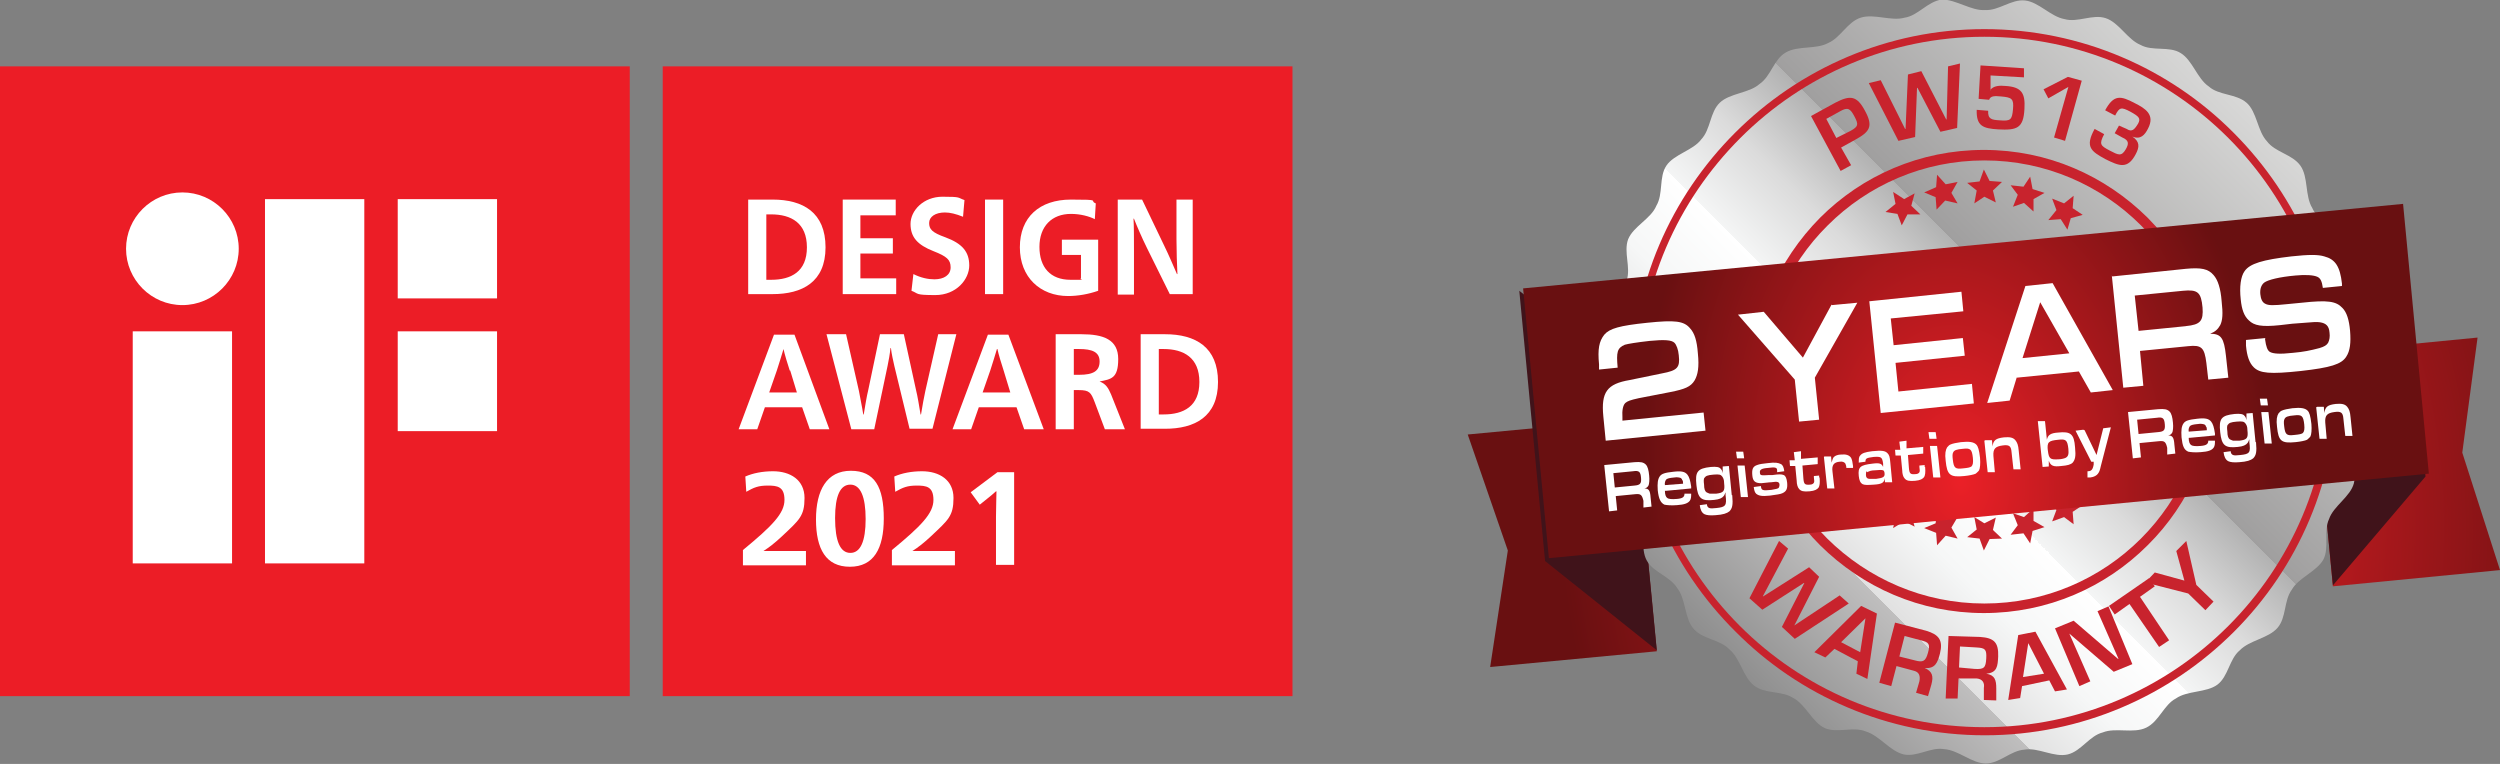
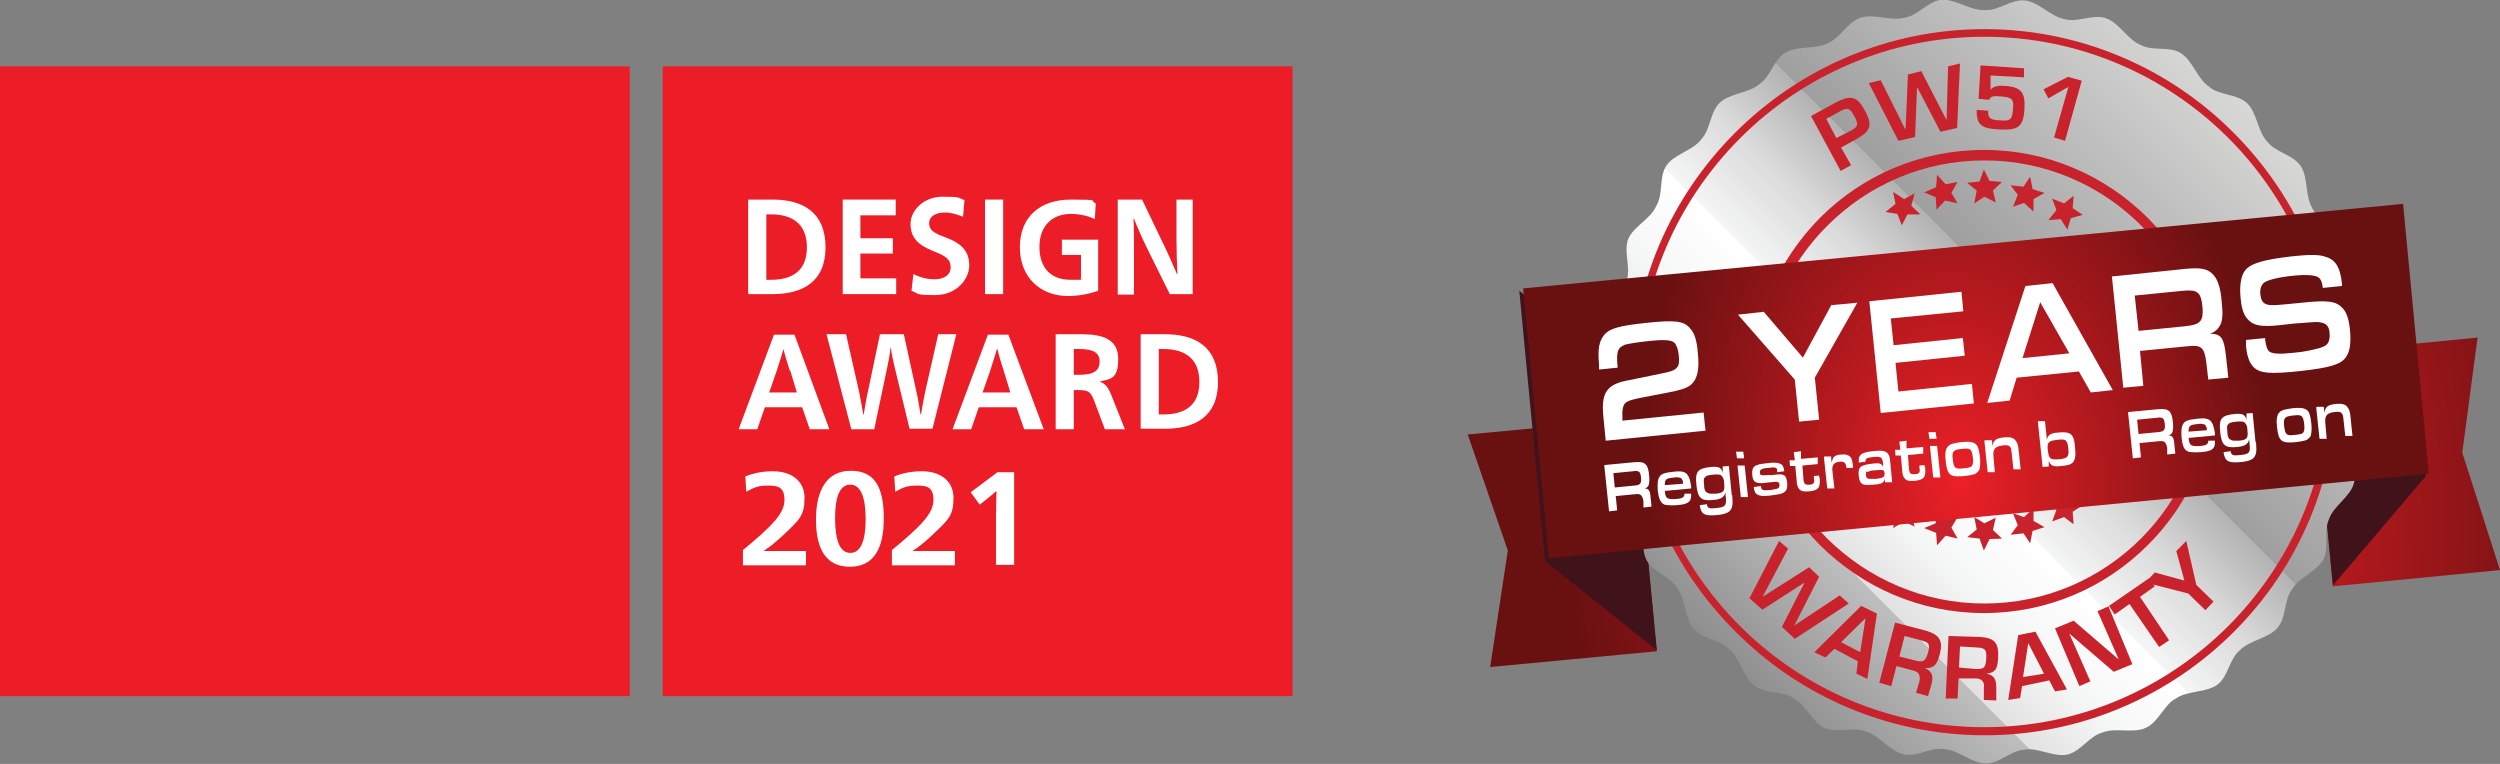
<svg xmlns="http://www.w3.org/2000/svg" id="Layer_1" version="1.1" viewBox="0 0 523.6 160">
  <rect x="0" y="0" width="523.6" height="160" fill="#808080" stroke="none" />
  <defs>
    <style>
      .st0 {
        fill: #c8232d;
      }

      .st0, .st1 {
        fill-rule: evenodd;
      }

      .st2 {
        fill: url(#_未命名漸層);
      }

      .st3 {
        fill: #fff;
      }

      .st4 {
        fill: url(#_未命名漸層_2);
      }

      .st5 {
        fill: url(#_未命名漸層_4);
      }

      .st6 {
        fill: #ec1d26;
      }

      .st1 {
        fill: url(#_未命名漸層_3);
      }

      .st7 {
        fill: #40131a;
      }
    </style>
    <radialGradient id="_未命名漸層" data-name="未命名漸層" cx="450.9" cy="-1006.8" fx="450.9" fy="-1006.8" r="107" gradientTransform="translate(-81.1 -1159.9) rotate(-5.5) scale(.9 -1.3)" gradientUnits="userSpaceOnUse">
      <stop offset="0" stop-color="#eb2027" />
      <stop offset="1" stop-color="#691011" />
    </radialGradient>
    <radialGradient id="_未命名漸層_2" data-name="未命名漸層 2" cx="423.4" cy="-1006.8" fx="423.4" fy="-1006.8" r="108.1" gradientTransform="translate(-81.1 -1159.9) rotate(-5.5) scale(.9 -1.3)" gradientUnits="userSpaceOnUse">
      <stop offset="0" stop-color="#eb2027" />
      <stop offset="1" stop-color="#691011" />
    </radialGradient>
    <linearGradient id="_未命名漸層_3" data-name="未命名漸層 3" x1="359" y1="-1214.9" x2="472.1" y2="-1101.9" gradientTransform="translate(0 -1078.8) scale(1 -1)" gradientUnits="userSpaceOnUse">
      <stop offset="0" stop-color="#636464" />
      <stop offset="0" stop-color="#8e8e8e" />
      <stop offset=".2" stop-color="#bfbebe" />
      <stop offset=".2" stop-color="#e1e1e1" />
      <stop offset=".3" stop-color="#f6f7f7" />
      <stop offset=".4" stop-color="#fff" />
      <stop offset=".4" stop-color="#f4f5f5" />
      <stop offset=".5" stop-color="#dbdbdb" />
      <stop offset=".6" stop-color="#b2b2b2" />
      <stop offset=".6" stop-color="#a09f9f" />
      <stop offset="1" stop-color="#d8d8d7" />
    </linearGradient>
    <radialGradient id="_未命名漸層_4" data-name="未命名漸層 4" cx="382.5" cy="-1001.5" fx="382.5" fy="-1001.5" r="73.3" gradientTransform="translate(-56.9 -1162.3) rotate(-5.5) scale(.9 -1.3)" gradientUnits="userSpaceOnUse">
      <stop offset="0" stop-color="#eb2027" />
      <stop offset="1" stop-color="#691011" />
    </radialGradient>
  </defs>
  <g>
    <g>
      <g>
        <polygon class="st2" points="484 74.1 518.9 70.7 515.7 94.8 523.6 119.4 488.6 122.8 484 74.1" />
        <polygon class="st7" points="483.1 65.8 502.6 43.2 508 99.8 488.6 122.6 483.1 65.8" />
      </g>
      <g>
        <polygon class="st4" points="342.3 87.7 307.4 91 315.8 115.3 312.1 139.7 347 136.4 342.3 87.7" />
        <polygon class="st7" points="341.5 79.4 318.2 60.9 323.6 117.5 347 136.2 341.5 79.4" />
      </g>
    </g>
    <g>
      <path class="st1" d="M415.7,2.1c2.9.2,5.5-2.3,8.4-2s5.4,3.4,8.3,3.9c2.7.8,5.9-1.1,8.6-.2,2.8.9,4.6,4.5,7.3,5.6,2.5,1.4,6,.2,8.4,1.7,2.5,1.5,3.5,5.4,5.9,7,2.1,1.9,5.7,1.5,7.9,3.4s2.3,6,4.3,8.1c1.7,2.3,5.3,2.7,7,5.1s.9,6.3,2.5,8.9c1.1,2.6,4.6,3.8,5.7,6.5s-.5,6.4.5,9.2c.6,2.8,3.7,4.7,4.2,7.5.5,2.9-1.8,6.2-1.5,9,0,2.9,2.6,5.3,2.5,8.3-.2,2.9-3.1,5.6-3.4,8.5-.7,2.8,1.4,5.8.7,8.6-.7,2.8-4.3,4.8-5.2,7.5-1.2,2.5.1,6-1.2,8.5-1.4,2.5-5.2,3.8-6.6,6.3-1.7,2.3-1.1,5.8-3,8s-5.9,2.6-7.9,4.7c-2.2,1.8-2.4,5.5-4.7,7.2s-6.3,1.2-8.7,2.9c-2.5,1.3-3.5,4.8-6.2,6.1s-6.4-.1-9.1,1c-2.8.7-4.5,3.9-7.3,4.6-2.9.7-6.2-1.5-9.1-1-2.9.2-5.2,2.9-8.1,2.9s-5.7-2.8-8.7-3c-2.8-.5-5.7,1.7-8.5,1.1-2.9-.7-5-3.9-7.9-4.8-2.6-1.1-6,.4-8.6-.7-2.6-1.2-4.1-5-6.6-6.3-2.4-1.6-5.9-.8-8.2-2.6-2.3-1.7-2.9-5.7-5.2-7.6-2-2.1-5.6-2.1-7.5-4.3s-1.6-6.2-3.4-8.5c-1.5-2.5-5-3.3-6.4-5.8s-.2-6.4-1.5-9c-.9-2.7-4.2-4.3-5-7.1-.7-2.8,1.1-6.3.5-9.2-.3-2.9-3.2-5.1-3.4-8s2.5-5.9,2.5-8.9c.3-2.9-2.1-5.6-1.6-8.4.5-2.9,3.7-5.2,4.3-8.1.9-2.7-.7-5.9.3-8.6,1.1-2.7,4.8-4.3,5.9-7,1.5-2.5.5-6,2.1-8.4s5.6-3.2,7.3-5.5c2-2.1,1.8-5.7,3.9-7.7s6.2-2,8.3-3.9c2.4-1.6,3-5.2,5.5-6.6,2.5-1.5,6.4-.6,8.9-2,2.6-1.1,4-4.4,6.8-5.3s6.4.8,9.2,0c2.8-.4,4.8-3.4,7.8-3.8,3,0,6.2,2.4,9,2.2Z" />
      <path class="st0" d="M415.6,152.3c19.9,0,38-8.1,51.1-21.2s21.2-31.2,21.2-51.1-8.1-38-21.2-51.1-31.2-21.2-51.1-21.2-38,8.1-51.1,21.2c-13.1,13.1-21.3,31.1-21.3,51.1s8.1,38,21.2,51.1c13.1,13.1,31.2,21.2,51.2,21.2h0ZM467.9,132.3h0c-13.4,13.4-31.9,21.7-52.2,21.7s-38.9-8.3-52.2-21.7c-13.5-13.4-21.8-31.9-21.8-52.3s8.3-38.8,21.7-52.2,31.9-21.7,52.2-21.7,38.9,8.3,52.2,21.7c13.4,13.4,21.7,31.9,21.7,52.2,0,20.4-8.2,38.9-21.6,52.3Z" />
    </g>
    <path class="st0" d="M415.6,126.4c12.8,0,24.4-5.2,32.8-13.6s13.6-20,13.6-32.8-5.2-24.4-13.6-32.8-20-13.6-32.8-13.6-24.4,5.2-32.8,13.6c-8.4,8.3-13.7,20-13.7,32.8s5.2,24.4,13.6,32.8c8.5,8.4,20.1,13.6,32.9,13.6h0ZM449.8,114.2c-8.8,8.8-20.9,14.2-34.3,14.2s-25.4-5.4-34.3-14.2c-8.8-8.8-14.2-20.9-14.2-34.3s5.4-25.4,14.2-34.3c8.8-8.8,20.9-14.2,34.3-14.2s25.4,5.4,34.3,14.2c8.8,8.9,14.2,21,14.2,34.4s-5.4,25.5-14.2,34.2Z" />
    <g>
      <g>
        <polygon class="st0" points="415.5 115.3 416.7 112.9 419.3 112.8 417.4 111 418 108.4 415.6 109.6 413.5 108.3 414 110.9 412 112.5 414.6 112.8 415.5 115.3" />
        <polygon class="st0" points="425.2 113.8 425.7 111.2 428.2 110.4 425.9 109.1 425.9 106.5 423.9 108.3 421.6 107.5 422.6 110 421.1 112 423.8 111.7 425.2 113.8" />
        <polygon class="st0" points="434.3 109.8 434.1 107.2 436.2 105.8 433.7 105.1 433 102.7 431.6 104.9 429 104.7 430.7 106.8 429.8 109.2 432.3 108.3 434.3 109.8" />
        <polygon class="st0" points="405.7 114.2 407.5 112.2 410 112.8 408.7 110.5 410 108.3 407.4 108.8 405.6 106.9 405.4 109.6 403 110.6 405.5 111.6 405.7 114.2" />
        <polygon class="st0" points="396.5 110.6 398.8 109.2 401 110.3 400.3 107.8 402.2 106 399.5 105.9 398.3 103.6 397.4 106 394.9 106.5 397 108.1 396.5 110.6" />
      </g>
      <g>
        <polygon class="st0" points="415.5 35.5 416.7 37.9 419.3 38.1 417.4 39.9 418 42.4 415.6 41.2 413.5 42.6 414 39.9 412 38.3 414.6 38 415.5 35.5" />
        <polygon class="st0" points="425.2 37 425.7 39.6 428.2 40.4 425.9 41.7 425.9 44.3 423.9 42.5 421.6 43.3 422.6 40.8 421.1 38.8 423.8 39.1 425.2 37" />
        <polygon class="st0" points="434.3 41 434.1 43.6 436.2 45 433.7 45.7 433 48.1 431.6 45.9 429 46.1 430.7 44 429.8 41.6 432.3 42.6 434.3 41" />
        <polygon class="st0" points="405.7 36.6 407.5 38.6 410 38.1 408.7 40.4 410 42.6 407.4 42 405.6 43.9 405.4 41.3 403 40.3 405.5 39.2 405.7 36.6" />
        <polygon class="st0" points="396.5 40.2 398.8 41.7 401 40.5 400.3 43.1 402.2 44.9 399.5 44.9 398.3 47.2 397.4 44.8 394.9 44.4 397 42.7 396.5 40.2" />
      </g>
    </g>
    <polygon class="st5" points="319 60.4 503.3 42.7 508.7 99.2 324.4 116.9 319 60.4" />
    <g>
      <path class="st0" d="M385.3,124.7l1.9,1.7-11.3,7.4-2.7-2.5,4.7-9.2h-.1c0,0-8.7,5.6-8.7,5.6l-2.7-2.4,6.2-12,1.9,1.6-5.3,10h.1c0,0,9.6-6.1,9.6-6.1l2.1,2-5.2,10.2h0l9.5-6.3Z" />
      <path class="st0" d="M384.2,135.9l-1.9,1.8-2.3-1.1,9.8-9.7,3.3,1.6-2,13.7-2.3-1.1.3-2.6-4.9-2.6ZM390.7,129.5h0l-5.1,5,4,2.1,1.1-7.1Z" />
      <path class="st0" d="M397.2,139.5l-1.1,4.2-2.5-.7,3.3-12.6,6.5,1.7c2.7.8,3.6,2,2.9,4.8-.5,1.9-1,3.2-3.2,3h0c1.6.7,1.9,1.7,1.4,3.5l-.7,2.4-2.5-.7.7-2.4c.2-1.1,0-1.9-1.1-2.2l-3.7-1ZM401,138.3c1.8.5,2.3.2,2.8-1.6s.2-2.2-1.5-2.6l-3.4-.9-1.1,4.3,3.2.8Z" />
      <path class="st0" d="M410.2,142l-.2,4.3h-2.5c0-.1.6-13.1.6-13.1l6.6.2c2.9.2,3.9,1.1,3.8,4.1-.1,2-.2,3.4-2.5,3.6h0c1.8.3,2.1,1.3,2.1,3.1v2.5c-.1,0-2.6-.1-2.6-.1v-2.5c.2-1.1-.3-1.9-1.5-2h-3.8ZM413.6,140.1c1.9.1,2.3-.2,2.4-2.2.1-1.9-.2-2.2-2.1-2.3l-3.4-.2-.2,4.4,3.3.3Z" />
      <path class="st0" d="M423.5,143.7l-.4,2.5-2.5.4,2.1-13.6,3.6-.7,6.6,12.1-2.5.4-1.2-2.3-5.7,1.2ZM424.8,134.7h0l-1.1,7.1,4.4-.7-3.3-6.4Z" />
      <path class="st0" d="M439.3,128l2.3-1,5,12.1-3.9,1.6-9.3-8h0l4.4,10-2.3,1-5.1-12.1,3.9-1.6,9.3,8h.1l-4.4-10Z" />
      <path class="st0" d="M454.3,134.1l-2.1,1.4-6.2-9-3.1,2.2-1.2-1.8,8.4-5.8,1.2,1.7-3.1,2.2,6.1,9.1Z" />
      <path class="st0" d="M460,122.5l3.6,3.5-1.7,1.8-3.6-3.5-9-2.3,2-2.1,6.2,1.7h0l-1.7-6.2,2.1-2.1,2.1,9.2Z" />
    </g>
    <g>
      <path class="st0" d="M379.3,24.3l5.1-2.8c3.1-1.6,4.5-1.5,6.2,1.7,1.8,3.3,1,4.4-2.1,6.1l-2.9,1.6,2.1,3.7-2.2,1.2-6.2-11.5ZM387.6,27.4c1.6-.9,1.7-1.3.8-3s-1.4-2-3-1.1l-2.9,1.6,2.1,4,3-1.5Z" />
      <path class="st0" d="M408,13.9l2.5-.6-.6,13.5-3.5.8-4.8-9.2h-.1l-.4,10.3-3.5.8-6.2-12.1,2.5-.6,5.1,10.2h.1l.5-11.4,2.8-.7,5.2,10.1h.1l.3-11.1Z" />
      <path class="st0" d="M416.8,18.9h0c.7-1,2.1-1,3.2-.9,3.4.2,4.2,1.5,4,4.8-.2,4.1-1.6,4.5-5.5,4.3-3.2-.2-4.6-.7-4.5-4.1l2.4.2c-.1,1.8.8,1.9,2.4,2,2.3.2,2.6-.1,2.8-2.3s-.2-2.5-2.5-2.7c-1.2-.1-2.2-.2-2.5.7l-2.2-.2.4-7,9.1.6v1.9c-.1,0-7-.4-7-.4v3.1Z" />
      <path class="st0" d="M432.5,29.5l-2.3-.7,3-10.6-4.2,2.4-1-1.9,5.1-2.6,2.9.8-3.5,12.6Z" />
-       <path class="st0" d="M440.7,28.1c-1.1,2.1-.8,2.4,1.1,3.4s2.5,1.3,3.4-.2c.7-1.2.7-1.9-.7-2.5l-1.6-.9.9-1.6,1.6.7c1.1.7,1.6.2,2.4-1.1.6-1.1.2-1.5-1.6-2.5-1.9-1-2.3-1-3.2.8l-2.1-1.1c1.8-3.3,3.2-3.1,6.2-1.5,2.2,1.1,4.3,2.4,2.8,5.3-.7,1.4-1.6,2.4-3.3,1.7h0c1.6,1.1,1.5,2.2.7,3.7-1.7,3.2-3.4,2.5-6.4,1-2.9-1.6-4.3-2.5-2.2-6.3l2,1.1Z" />
    </g>
    <g>
      <path class="st3" d="M334.9,76.3c-.3-3.2,0-4.8,1.1-6.2,1.1-1.3,3.2-1.9,9-2.5,5.8-.6,7.7-.4,9,1.2.9,1,1.4,2.5,1.6,5.2.3,2.9,0,4.5-.7,5.7-.8,1.3-2,1.8-5,2.4l-6.7,1.3c-1.8.4-2.3.6-2.8,1-.5.5-.7,1.6-.6,3v.7c0,0,17-1.7,17-1.7l.4,3.8-20.9,2.1-.5-5.1c-.5-5.1.8-6.8,5.5-7.6l6.8-1.4c3.2-.6,3.8-1.2,3.5-3.8-.1-1.2-.5-2.2-.9-2.6-.6-.6-2.1-.7-5.2-.4-2.7.3-4.5.6-5.2.8-1.6.7-1.8,1.5-1.5,4.8l-3.9.4v-1.2Z" />
      <path class="st3" d="M383.7,63.9l5.3-.5-8.9,15.7.9,8.8-4.2.4-.9-8.8-11.9-13.6,5.4-.6,8.2,9.6,6-11.1Z" />
      <path class="st3" d="M391.5,63.1l19.3-2,.4,4.1-15.2,1.5.6,5.6,14.5-1.5.4,3.7-14.5,1.5.6,6,15.4-1.6.4,4.1-19.5,2-2.4-23.5Z" />
-       <path class="st3" d="M422.4,79l-1.5,4.9-4.7.5,8-24.5,5.7-.6,12.6,22.4-4.6.5-2.5-4.4-13,1.3ZM427.3,63.3l-3.7,11.7,9.8-1-6.1-10.7Z" />
+       <path class="st3" d="M422.4,79l-1.5,4.9-4.7.5,8-24.5,5.7-.6,12.6,22.4-4.6.5-2.5-4.4-13,1.3ZM427.3,63.3l-3.7,11.7,9.8-1-6.1-10.7" />
      <path class="st3" d="M442.4,57.9l15.4-1.6c3.2-.3,4.7,0,5.8,1.3.9,1,1.5,2.8,1.7,5.5.3,2.6.2,4-.3,5-.5.9-1.1,1.4-2.1,1.8,2.3,0,2.9.9,3.3,4.6l.5,4.6-4.2.4-.4-3.5c-.4-3.2-1-3.8-3.8-3.5l-10.1,1,.7,7.3-4.2.4-2.4-23.5ZM457.8,68.3c3.1-.3,3.7-1.1,3.5-3.9-.3-3.2-1-3.8-4.1-3.5l-10.1,1,.8,7.4,10-1Z" />
      <path class="st3" d="M474.4,70.9v.2c.2,1.5.5,2.3,1,2.6.7.4,2.1.5,4.8.2,2.3-.2,3.7-.5,5.6-1,1-.3,1.5-.6,1.8-1.1.3-.6.4-1.3.3-2.1-.1-1.4-.7-2-2-2.2-.8-.1-.8-.1-5.8.3l-2.6.3c-3.8.4-5.4.1-6.5-1-1-.9-1.5-2.3-1.7-4.4-.3-2.6,0-4.8.8-5.9,1.1-1.6,3.8-2.4,9.8-3.1,3.7-.4,5.6-.4,6.9,0,2.3.6,3.3,2.1,3.7,5.7v.5s-4,.4-4,.4c-.2-1.4-.5-2-1.1-2.3-.8-.4-2.6-.5-4.6-.3-3.4.3-5.8.9-6.6,1.5-.6.5-.9,1.3-.8,2.4.1,1,.4,1.7,1,2,.7.4,1.7.4,4.6.1l3.1-.3c5.5-.6,7.2-.3,8.5,1.1.9.9,1.4,2.5,1.6,4.8.2,2.5,0,4.2-.8,5.4-1,1.6-3.3,2.3-9.5,3-6.5.7-8.6.5-9.9-.8-.9-.9-1.4-2.3-1.6-4.5,0-.2,0-.7,0-1.2l4.1-.4Z" />
    </g>
    <g>
      <path class="st3" d="M336,97.4l6.3-.6c1.3-.1,1.9,0,2.4.5.4.4.6,1.2.7,2.3.1,1,0,1.6-.1,2-.2.4-.4.6-.9.7.9,0,1.2.4,1.3,1.9l.2,1.9-1.7.2v-1.4c-.3-1.3-.6-1.5-1.7-1.4l-4.1.4.3,3-1.7.2-1-9.6ZM342.3,101.7c1.2-.1,1.5-.4,1.4-1.6-.1-1.3-.4-1.6-1.7-1.4l-4.1.4.3,3,4.1-.4Z" />
      <path class="st3" d="M348.7,102.8c0,.8.2,1.3.5,1.5.2.2.9.3,2,.2,1.2-.1,1.6-.4,1.6-1.1h1.4c0,.6,0,1.1-.3,1.5-.4.5-1.1.8-2.7.9-1.2.1-2.1,0-2.6-.1-.8-.4-1.2-1.2-1.4-3-.1-1.5,0-2.3.4-2.9.4-.6,1.1-.8,2.9-1,1.7-.2,2.4,0,2.9.6.4.5.6,1.2.8,2.5v.4s-5.3.5-5.3.5ZM352.5,101.3c0-.4,0-.6-.2-.8,0-.2-.2-.3-.3-.4-.3-.1-.8-.2-1.3-.1-1.1.1-1.4.2-1.7.4-.2.2-.4.7-.3,1.2h0c0,0,3.9-.3,3.9-.3Z" />
      <path class="st3" d="M362.8,103.7c.2,2.1,0,2.8-.6,3.4-.5.4-1.3.7-2.9.8-1.1.1-1.9,0-2.3-.2-.6-.3-.9-1-1-1.9h0c0,0,1.5-.2,1.5-.2h0c0,.4.2.7.5.8.3.1.7.1,1.5,0,1.9-.2,2.2-.5,1.9-2.7v-.6c-.2.4-.2.6-.4.8-.3.4-.9.7-2,.8-2.7.3-3.4-.3-3.7-3.1-.3-2.8.2-3.5,3-3.8,1.2-.1,1.8,0,2.1.4.2.2.3.4.4.9v-1.4c-.1,0,1.3-.1,1.3-.1l.6,6.1ZM357,100c-.2.3-.2.7-.1,1.5,0,.9.2,1.4.5,1.6.2.1.4.2.7.3,0,0,1.1,0,1.3,0,1.6-.2,1.9-.5,1.7-2.2,0-.8-.2-1.1-.4-1.4-.3-.4-.6-.5-1.8-.4-1.3.1-1.7.3-1.9.7Z" />
      <path class="st3" d="M363.6,94.6h1.5c0-.1.2,1.4.2,1.4h-1.5c0,.1-.2-1.4-.2-1.4ZM363.9,97.5h1.5c0-.1.7,6.6.7,6.6h-1.5c0,.1-.7-6.6-.7-6.6Z" />
      <path class="st3" d="M372.2,98.5c0-.6-.4-.7-1.9-.5-1.4.1-1.8.4-1.7,1,0,.6.3.6,1.8.5h.8c1.4-.2,1.9-.2,2.4,0,.4.2.6.7.7,1.6.1,1.2-.1,1.8-1,2.2-.4.2-1.2.3-2.6.5-1.8.2-2.4,0-2.9-.4-.3-.3-.4-.7-.5-1.4h0c0,0,1.5-.2,1.5-.2h0c.1.9.3,1,2.2.8q1.3-.2,1.5-.4c.1-.1.2-.4.2-.6,0-.7-.4-.8-1.7-.6-.5,0-1.8.2-2.1.2-1.3,0-1.8-.4-1.9-1.7-.1-1.2.1-1.8,1-2.1.5-.2,1.2-.3,2.2-.4,1.6-.2,2.2-.1,2.8.2.4.2.6.7.7,1.5h0s-1.5.2-1.5.2h0Z" />
      <path class="st3" d="M381.1,100c.1,1.2,0,1.7-.2,2.1-.3.4-.8.7-1.9.8-1.2.1-1.8,0-2.2-.5-.3-.3-.5-1-.5-1.7h0c0-.1-.3-3.1-.3-3.1h-1.1c0,.1-.1-1.2-.1-1.2h1.1c0-.1-.2-1.7-.2-1.7l1.5-.2v1.6c.1,0,3.5-.3,3.5-.3v1.4c.1,0-3.2.3-3.2.3l.2,2.7c.1,1.2.3,1.4,1.4,1.3.4,0,.7-.2.8-.4.1-.2.1-.4,0-1.1v-.3s1.1-.1,1.1-.1v.4Z" />
      <path class="st3" d="M382.1,95.6h1.4c0-.1.1,1.3.1,1.3.2-.7.3-1,.5-1.2.3-.3.9-.5,1.5-.5,1-.1,1.7.1,2.1.7.2.4.3.9.4,1.7,0,0,0,.2,0,.4h-1.4c0-.4-.1-.6-.2-.9-.2-.3-.6-.5-1.2-.4-1.2.1-1.7.7-1.5,2.1l.4,3.5h-1.5c0,.1-.7-6.6-.7-6.6Z" />
      <path class="st3" d="M389.3,96.9c0-.8,0-1.2.3-1.5.4-.5,1-.7,2.5-.9,2-.2,2.7-.1,3.2.4.4.4.5.8.6,1.9l.4,4.2h-1.5c0,.1-.1-.9-.1-.9,0,1-.6,1.3-2.2,1.4-1.4.1-2,.1-2.4-.1-.5-.3-.7-.8-.8-1.7-.2-1.9.3-2.3,2.9-2.6,1.5-.2,1.9,0,2.2.7v-.7c-.2-1.4-.4-1.5-2-1.4-1.5.2-1.7.3-1.7,1l-1.5.2ZM391,98.7c-.2.1-.2.4-.2.8,0,.5.3.8.8.8.2,0,.5,0,1.3,0,1.5-.2,1.9-.4,1.8-1.2,0-.3-.2-.6-.3-.6-.3-.1-.8-.1-1.7,0-.8,0-1.3.2-1.6.4Z" />
      <path class="st3" d="M403.2,97.8c.1,1.2,0,1.7-.2,2.1-.3.4-.8.7-1.9.8-1.2.1-1.8,0-2.2-.5-.3-.3-.5-1-.5-1.7h0c0-.1-.3-3.1-.3-3.1h-1.1c0,.1-.1-1.2-.1-1.2h1.1c0-.1-.2-1.7-.2-1.7l1.5-.2v1.6c.1,0,3.5-.3,3.5-.3v1.4c.1,0-3.2.3-3.2.3l.2,2.7c.1,1.2.3,1.4,1.4,1.3.4,0,.7-.2.8-.4.1-.2.1-.4,0-1.1v-.3s1.1-.1,1.1-.1v.4Z" />
      <path class="st3" d="M403.9,90.5h1.5c0-.1.2,1.4.2,1.4h-1.5c0,.1-.2-1.4-.2-1.4ZM404.2,93.4h1.5c0-.1.7,6.6.7,6.6h-1.5c0,.1-.7-6.6-.7-6.6Z" />
      <path class="st3" d="M413.9,93.1c.4.4.6,1.1.8,2.8.1,1.2,0,2.2-.2,2.6-.2.3-.5.5-.7.7-.4.2-1.4.4-2.4.5-3,.3-3.6-.2-3.9-3.2-.2-1.5,0-2.3.3-2.8.2-.2.4-.5.7-.6.4-.2,1.4-.4,2.2-.5,1.8-.2,2.7,0,3.2.5ZM409.1,94.7c-.2.3-.2.8-.1,1.6.2,1.7.5,2,2.1,1.8,1.1-.1,1.5-.2,1.8-.4.3-.3.4-.8.3-1.8-.2-1.8-.5-2.1-2.1-1.9-1.3.1-1.8.3-2,.7Z" />
      <path class="st3" d="M415.8,92.2h1.4c0-.1.1,1.3.1,1.3.2-1.3.7-1.7,2.4-1.9,1.2-.1,1.9,0,2.4.6.4.5.6,1,.7,2.2l.4,3.9h-1.5c0,.1-.4-3.6-.4-3.6-.1-1.3-.5-1.6-1.9-1.4-1.5.2-2,.7-1.9,2.2l.3,3.4h-1.5c0,.1-.7-6.6-.7-6.6Z" />
      <path class="st3" d="M426.8,88.2h1.5c0-.1.4,3.9.4,3.9.2-1,.8-1.4,2.3-1.5,2.7-.3,3.4.3,3.6,3.1.2,1.9,0,2.6-.5,3.2-.4.4-1.1.6-2.4.7-1.6.2-2.2,0-2.6-1.1v1.2c.1,0-1.3.1-1.3.1l-1-9.6ZM428.9,94.3c.2,1.8.5,2,2.2,1.9.6,0,1.3-.2,1.5-.3.6-.3.7-.8.6-1.9-.2-1.8-.5-2.1-2.1-1.9-2.1.2-2.4.5-2.2,2.3Z" />
-       <path class="st3" d="M436.6,90.1l2.5,5.2,1.4-5.6,1.6-.2-2.1,8.1c-.2.9-.3,1.2-.6,1.6-.3.4-.8.7-1.6.8-.2,0-.4,0-.6,0v-1.3s0,0,0,0c.8,0,1.1-.3,1.3-1.4v-.6c.1,0-.5,0-.5,0l-3.3-6.5,1.6-.2Z" />
      <path class="st3" d="M445.7,86.3l6.3-.6c1.3-.1,1.9,0,2.4.5.4.4.6,1.2.7,2.3.1,1,0,1.6-.1,2-.2.4-.4.6-.9.7.9,0,1.2.4,1.3,1.9l.2,1.9-1.7.2v-1.4c-.3-1.3-.6-1.5-1.7-1.4l-4.1.4.3,3-1.7.2-1-9.6ZM452,90.5c1.2-.1,1.5-.4,1.4-1.6-.1-1.3-.4-1.6-1.7-1.4l-4.1.4.3,3,4.1-.4Z" />
      <path class="st3" d="M458.4,91.7c0,.8.2,1.3.5,1.5.2.2.9.3,2,.2,1.2-.1,1.6-.4,1.6-1.1h1.4c0,.6,0,1.1-.3,1.5-.4.5-1.1.8-2.7.9-1.2.1-2.1,0-2.6-.1-.9-.4-1.2-1.2-1.4-3-.1-1.5,0-2.3.4-2.9.4-.6,1.1-.8,2.9-1,1.7-.2,2.4,0,2.9.6.4.5.6,1.2.8,2.5v.4s-5.3.5-5.3.5ZM462.2,90.1c0-.4,0-.6-.2-.8,0-.2-.2-.3-.3-.4-.3-.1-.8-.2-1.3-.1-1.1.1-1.4.2-1.7.4-.2.2-.4.7-.3,1.2h0c0,0,3.9-.3,3.9-.3Z" />
      <path class="st3" d="M472.5,92.6c.2,2.1,0,2.8-.6,3.4-.5.4-1.3.7-2.9.8-1.1.1-1.9,0-2.3-.2-.6-.3-.9-1-1-1.9h0c0,0,1.5-.2,1.5-.2h0c0,.4.2.7.5.8.3.1.7.1,1.5,0,2-.2,2.2-.5,1.9-2.7v-.6c-.2.4-.2.6-.4.8-.3.4-.9.7-2,.8-2.7.3-3.4-.3-3.7-3.1-.3-2.8.2-3.5,3-3.8,1.2-.1,1.8,0,2.1.4.2.2.3.4.4.9v-1.4c-.1,0,1.3-.1,1.3-.1l.6,6.1ZM466.6,88.9c-.2.3-.2.7-.1,1.5,0,.9.2,1.4.5,1.6.2.1.4.2.7.3,0,0,1.1,0,1.3,0,1.6-.2,1.9-.5,1.7-2.2,0-.8-.2-1.1-.4-1.4-.3-.4-.6-.5-1.8-.4-1.3.1-1.7.3-1.9.7Z" />
-       <path class="st3" d="M473.3,83.5h1.5c0-.1.2,1.4.2,1.4h-1.5c0,.1-.2-1.4-.2-1.4ZM473.6,86.3h1.5c0-.1.7,6.6.7,6.6h-1.5c0,.1-.7-6.6-.7-6.6Z" />
      <path class="st3" d="M483.3,86c.4.4.6,1.1.8,2.8.1,1.2,0,2.2-.2,2.6-.2.3-.5.5-.7.7-.4.2-1.4.4-2.4.5-3,.3-3.6-.2-3.9-3.2-.2-1.5,0-2.3.3-2.8.2-.2.4-.5.7-.6.4-.2,1.4-.4,2.2-.5,1.8-.2,2.7,0,3.2.5ZM478.5,87.7c-.2.3-.2.8-.1,1.6.2,1.7.5,2,2.1,1.8,1.1-.1,1.5-.2,1.8-.4.3-.3.4-.8.3-1.8-.2-1.8-.5-2.1-2.1-1.9-1.3.1-1.8.3-2,.7Z" />
      <path class="st3" d="M485.3,85.2h1.4c0-.1.1,1.3.1,1.3.2-1.3.7-1.7,2.4-1.9,1.2-.1,1.9,0,2.4.6.4.5.6,1,.7,2.2l.4,3.9h-1.5c0,.1-.4-3.6-.4-3.6-.1-1.3-.5-1.6-1.9-1.4-1.5.2-2,.7-1.9,2.2l.3,3.4h-1.5c0,.1-.7-6.6-.7-6.6Z" />
    </g>
  </g>
  <g>
    <rect class="st6" y="13.9" width="131.9" height="131.9" />
-     <path class="st3" d="M27.8,118h20.8v-48.6h-20.8v48.6ZM38.2,40.3c-6.5,0-11.8,5.3-11.8,11.8s5.3,11.8,11.8,11.8,11.8-5.3,11.8-11.8-5.3-11.8-11.8-11.8ZM83.3,41.7v20.8h20.8v-20.8h-20.8ZM55.5,118h20.8V41.7h-20.8v76.3ZM83.3,90.3h20.8v-20.9h-20.8v20.9Z" />
    <rect class="st6" x="138.8" y="13.9" width="131.9" height="131.9" />
    <g>
      <g>
        <path class="st3" d="M161.8,41.8c6.4,0,11.1,2.7,11.1,10s-4.9,9.8-11.1,9.8h-5.1v-19.8h5.1ZM160.5,58.6h1c4.2,0,7.5-1.7,7.5-6.8s-3.3-6.9-7.5-6.9h-1v13.7Z" />
        <path class="st3" d="M176.5,41.8h11.1v3.3h-7.4v4.8h6.8v3.2h-6.8v5.2h7.5v3.3h-11.2v-19.8h0Z" />
        <path class="st3" d="M201.7,45.4c-1.5-.6-2.7-.9-3.8-.9-2,0-3.3.9-3.3,2.2s.6,2,3.4,3c3.5,1.3,5,3,5,5.9s-2.7,6.2-7.1,6.2-3.4-.3-5-.9l.4-3.5c1.6.8,3.1,1.1,4.4,1.1,2,0,3.4-.9,3.4-2.5s-.8-2.3-3.6-3.4c-3.3-1.3-4.8-2.9-4.8-5.7s2.7-5.7,6.7-5.7,3.1.2,4.6.7l-.3,3.5Z" />
        <path class="st3" d="M206.3,41.8h3.8v19.8h-3.8v-19.8Z" />
        <path class="st3" d="M229.3,45.9c-1.2-.6-3-1.1-5-1.1-4,0-6.6,2.6-6.6,6.9s2.3,6.9,6.5,6.9,1.6,0,2.2-.3v-4.9h-4v-3.2h7.6v10.7c-2,.7-4.2,1.1-6.3,1.1-5.8,0-10.1-3.9-10.1-10.2s4.1-10,10.7-10,3.7.2,5.2.8l-.2,3.3Z" />
        <path class="st3" d="M246.4,41.8h3.4v19.8h-4.8l-4.8-9.7c-1-2-2.2-4.8-2.7-6.1h-.1c.1,1.2.1,4.9.1,6.6v9.3h-3.4v-19.9h5.1l4.7,9.8c.7,1.4,2,4.4,2.6,5.8h.1c-.1-1.5-.2-5.3-.2-7.3v-8.3h0Z" />
      </g>
      <g>
        <path class="st3" d="M173.7,89.9h-4.1l-1.6-4.6h-7.8l-1.6,4.6h-3.9l7.4-19.8h4.3l7.3,19.8ZM165.4,77.6c-.4-1.2-1.1-3.5-1.3-4.5h0c-.3,1-1,3.3-1.4,4.5l-1.6,4.6h5.8l-1.4-4.6Z" />
        <path class="st3" d="M187.3,76.6c-.2-.9-.6-2.6-.7-3.7h-.1c-.1,1.1-.4,2.8-.6,3.7l-2.8,13.3h-4.8l-5.2-19.9h4.1l2.7,11.9c.1.7.7,3.5.9,4.9h.1c.2-1.3.7-4.2.9-4.9l2.5-11.9h5l2.6,11.9c.2.7.7,3.6.9,4.9h.1c.2-1.3.7-4.1.9-4.9l2.7-11.9h3.8l-5,19.8h-4.8l-3.2-13.2Z" />
        <path class="st3" d="M218.6,89.9h-4.1l-1.6-4.6h-7.9l-1.6,4.6h-3.9l7.4-19.8h4.3l7.4,19.8ZM210.2,77.6c-.4-1.2-1.1-3.5-1.3-4.5h-.1c-.3,1-1,3.3-1.4,4.5l-1.6,4.6h5.8l-1.4-4.6Z" />
        <path class="st3" d="M221.1,70h5.4c4.6,0,7.7,1.1,7.7,5.2s-1.5,4.2-3.9,4.7h0c1.3.5,1.8,1.3,2.4,2.7l2.9,7.3h-4.2l-2.1-5.6c-.8-2.1-1.1-2.6-3.4-2.6h-1v8.2h-3.8v-19.9h0ZM224.9,78.5h1.1c3,0,4.3-.8,4.3-2.8s-1.6-2.6-4.3-2.6h-1.1v5.4Z" />
        <path class="st3" d="M244,70c6.4,0,11.1,2.7,11.1,10s-4.9,9.8-11.1,9.8h-5.1v-19.8h5.1ZM242.7,86.8h1c4.2,0,7.5-1.7,7.5-6.8s-3.3-6.9-7.5-6.9h-1v13.7Z" />
      </g>
    </g>
    <g>
      <path class="st3" d="M156.1,99.8c1.6-.7,3.6-1.1,5.8-1.1,3.6,0,6.6,1.8,6.6,5.6s-1.1,4.6-4.7,8c-1.6,1.5-2.8,2.4-3.9,3.1h8.9v3h-13.2v-3.2c6.2-5.1,8.7-7.7,8.7-10.5s-1.5-3-3.5-3-2.9.4-4.5,1.3l-.2-3.2Z" />
      <path class="st3" d="M185.1,108.6c0,6.3-2.1,10.1-7.1,10.1s-7.1-3.7-7.1-9.9,2.3-10.2,7.3-10.2,6.9,3.4,6.9,10ZM174.9,108.5c0,4.9,1.1,7.3,3.2,7.3s3.2-2.4,3.2-7.1-1.1-7.2-3.2-7.2-3.2,2.3-3.2,7Z" />
      <path class="st3" d="M187.3,99.8c1.6-.7,3.6-1.1,5.8-1.1,3.6,0,6.6,1.8,6.6,5.6s-1.1,4.6-4.7,8c-1.6,1.5-2.8,2.4-3.9,3.1h8.9v3h-13.2v-3.2c6.2-5.1,8.7-7.7,8.7-10.5s-1.5-3-3.5-3-2.9.4-4.5,1.3l-.2-3.2Z" />
      <path class="st3" d="M212.5,118.3h-3.9v-10.1c0-1.6.1-4.3.1-5.3h-.1c-.4.4-1.4,1.2-2.4,2l-1,.8-1.9-2.6,5.6-4.2h3.5v19.4h0Z" />
    </g>
  </g>
</svg>